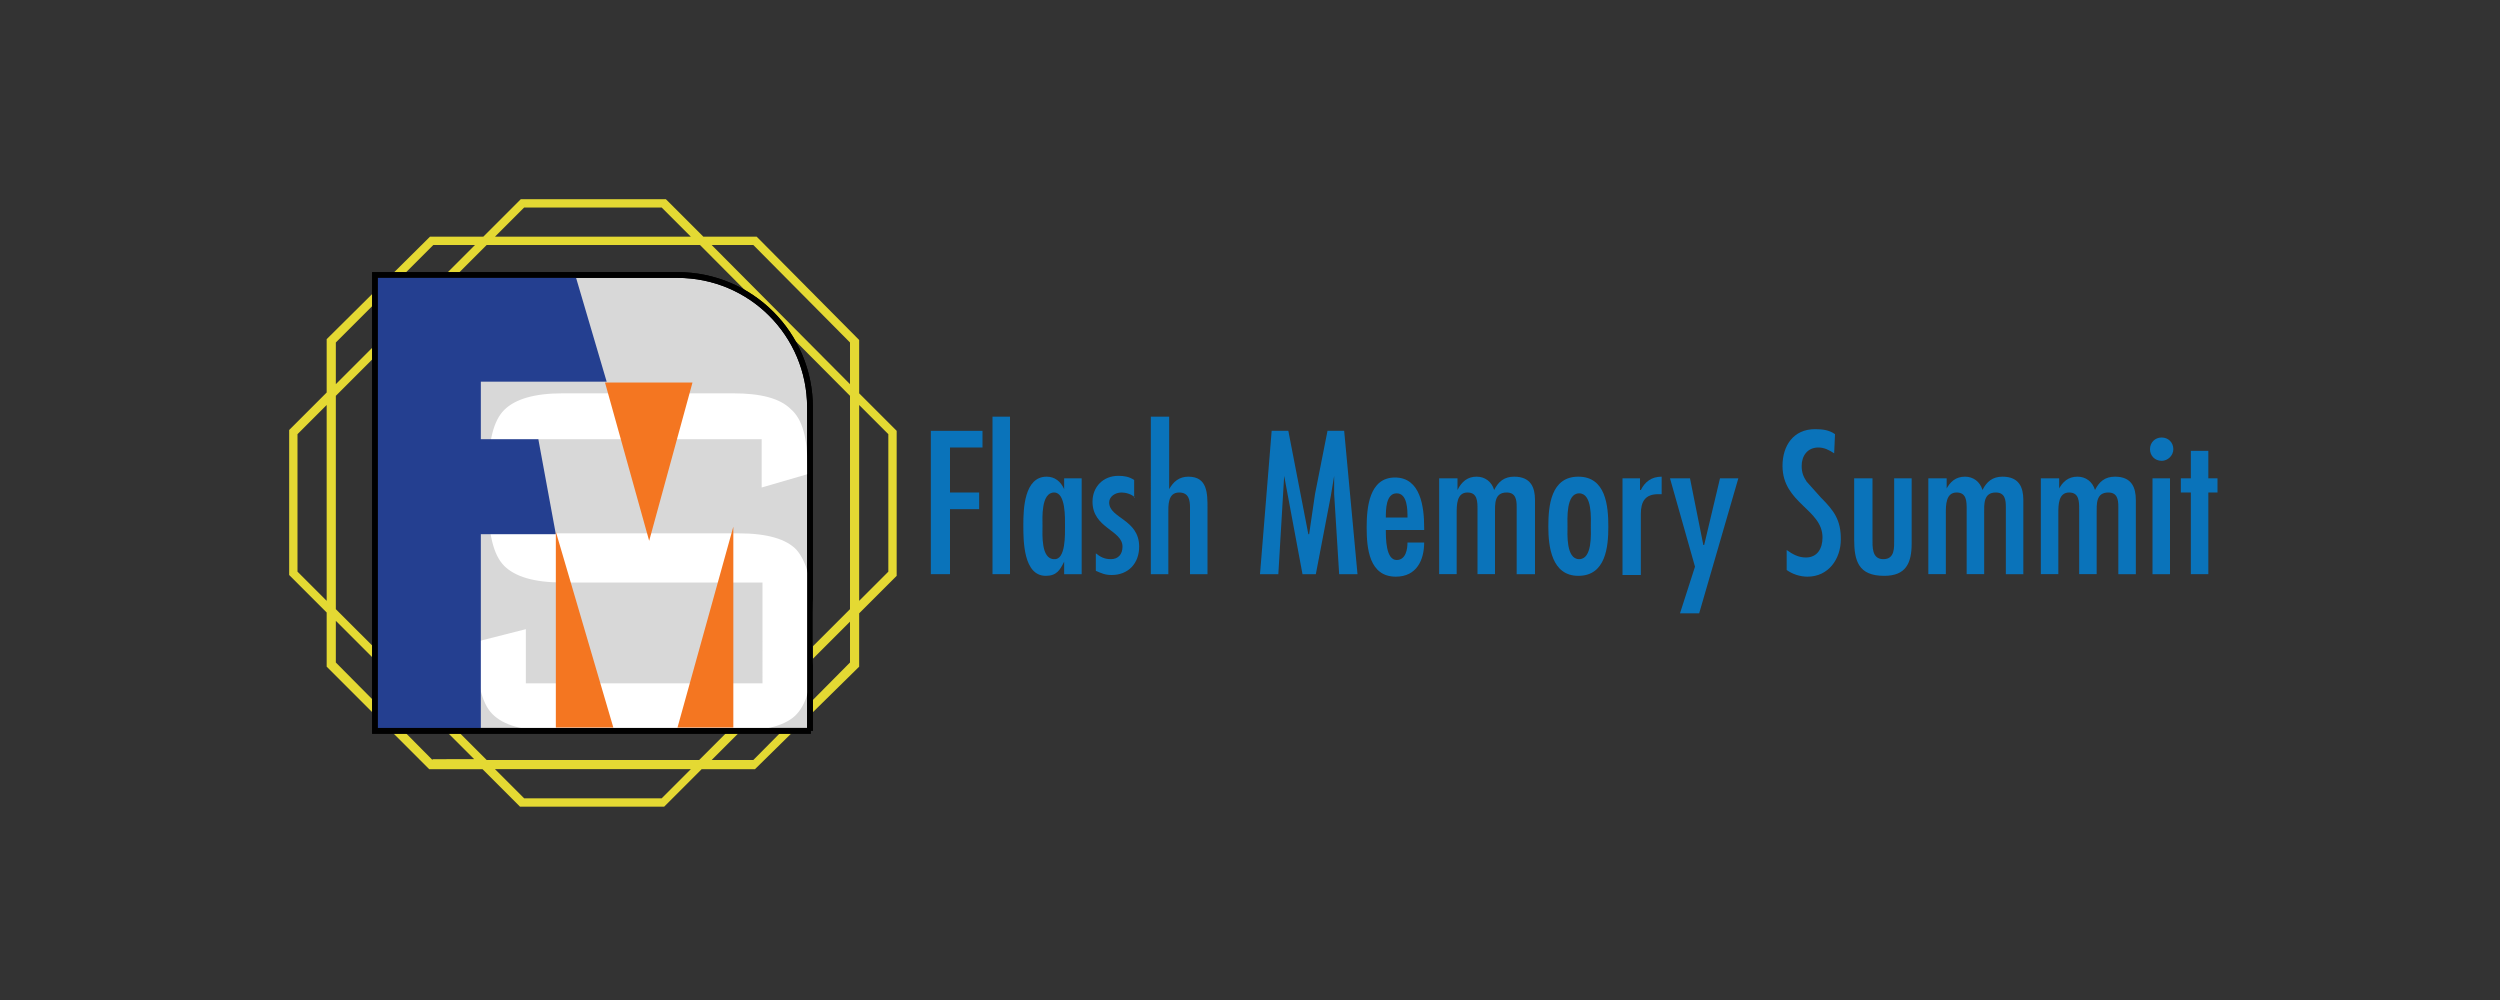
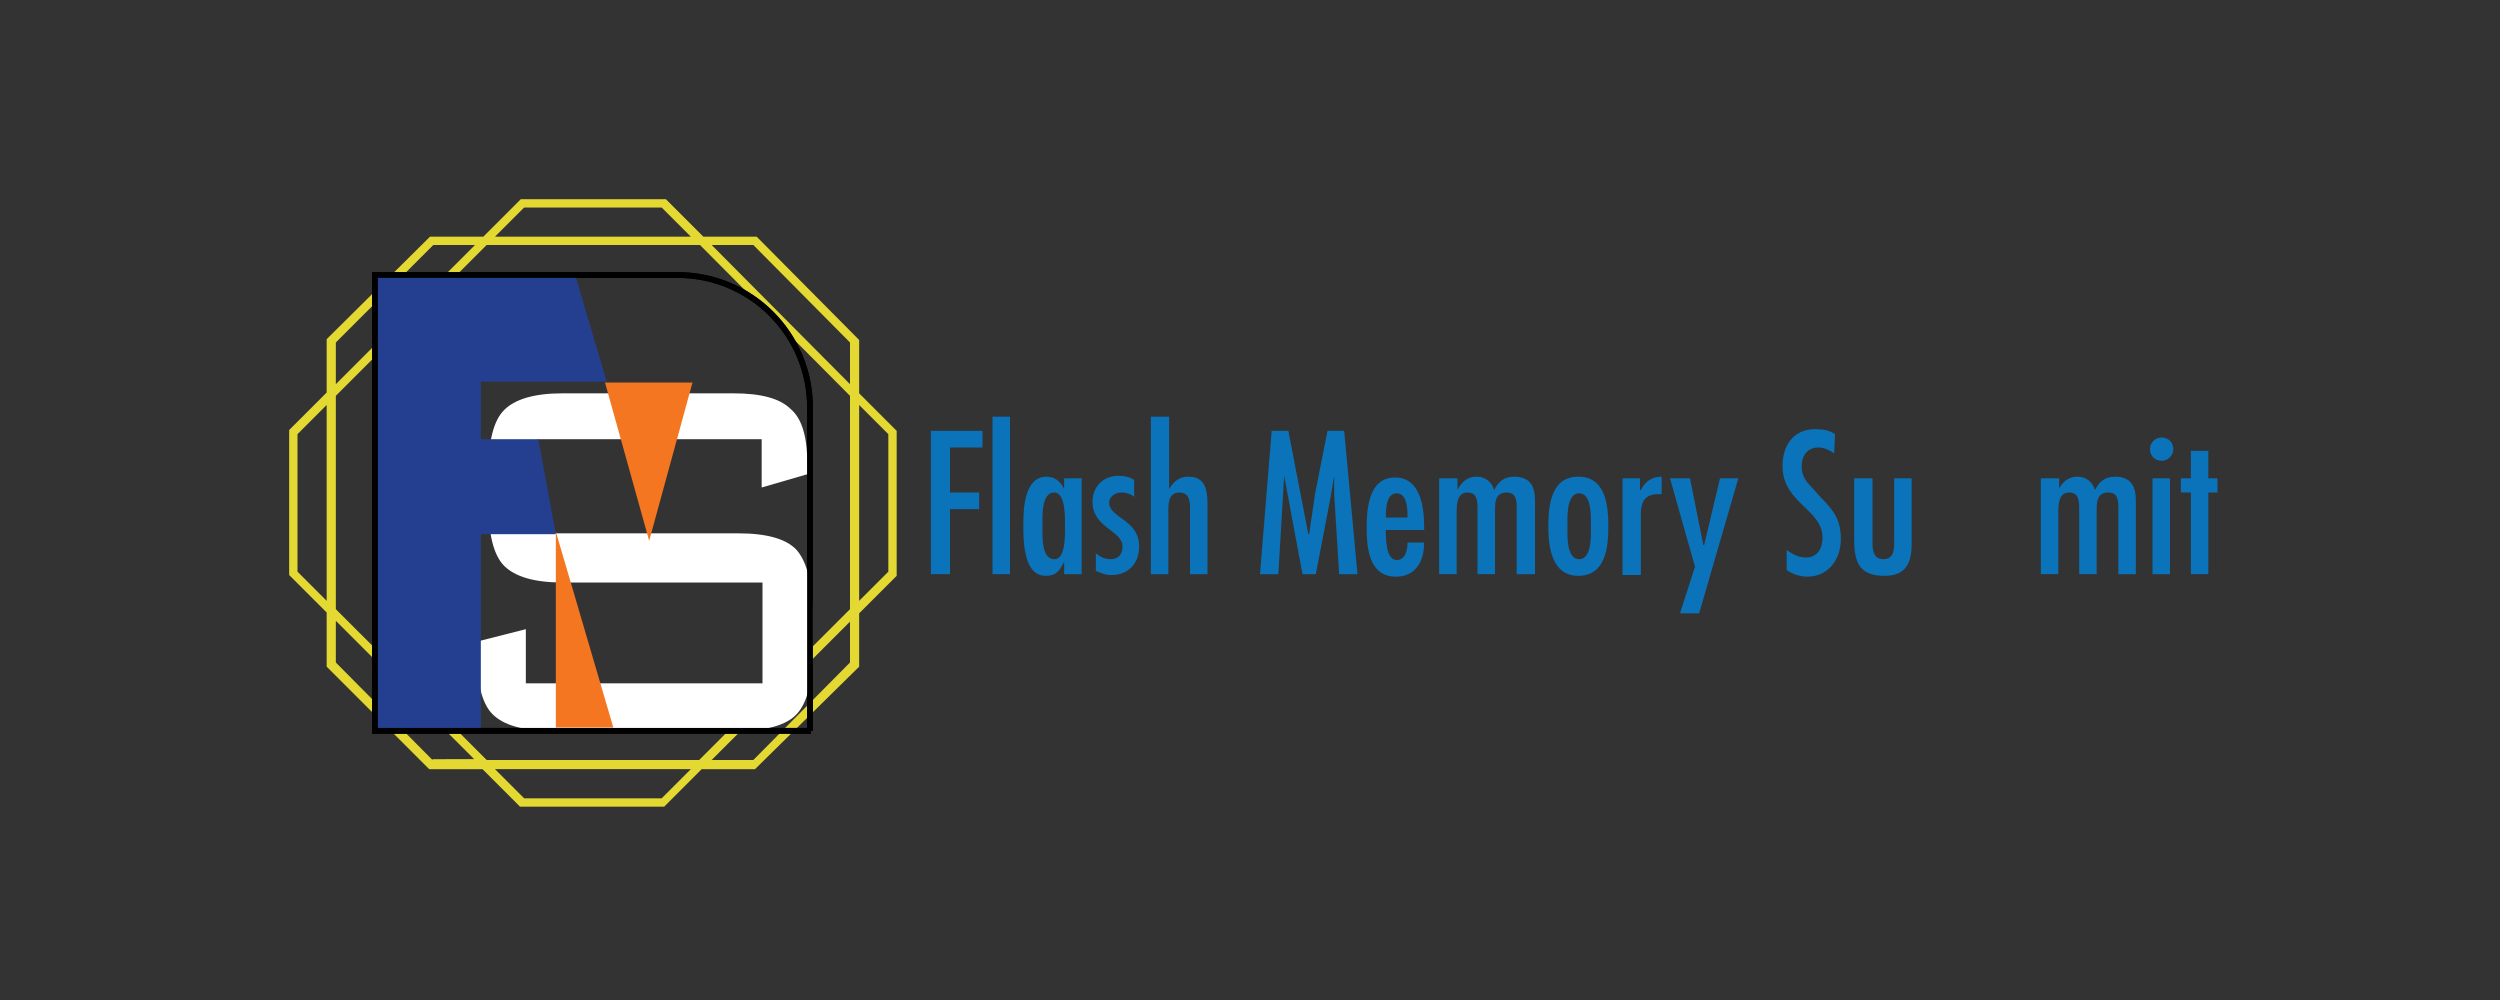
<svg xmlns="http://www.w3.org/2000/svg" version="1.1" id="Layer_1" x="0px" y="0px" viewBox="0 0 300 120" style="enable-background:new 0 0 300 120;" xml:space="preserve">
  <rect x="0" y="0" width="300" height="120" fill="#333333" stroke="none" />
  <style type="text/css">
	.st0{fill:#E4D933;}
	.st1{fill:#D8D8D8;}
	.st2{fill:none;stroke:#000000;stroke-width:0.693;stroke-miterlimit:10;}
	.st3{fill:#FFFFFF;}
	.st4{fill:#243F90;}
	.st5{fill:#F47621;}
	.st6{fill:#0A73BA;}
</style>
  <path class="st0" d="M107.6,51.7l-4.5-4.5v-6.4L90.8,28.4h-6.4l-4.5-4.5H62.5l-4.5,4.5h-6.4L39.2,40.7v6.4l-4.5,4.5V69l4.5,4.5V80  l12.3,12.3h6.4l4.5,4.5h17.3l4.5-4.5h6.4L103.1,80v-6.4l4.5-4.5V51.7z M90.4,29.4L102,41.1v5L85.4,29.4H90.4z M102,47.5v25.6  L83.9,91.2H58.4L40.3,73.1V47.5l18.1-18.1h25.6L102,47.5z M62.9,24.9h16.5l3.5,3.5H59.4L62.9,24.9z M40.3,41.1l11.7-11.7h5  L40.3,46.1V41.1z M35.7,68.6V52.1l3.5-3.5v23.5L35.7,68.6z M51.9,91.2L40.3,79.5v-5l16.6,16.6H51.9z M79.4,95.8H62.9l-3.5-3.5h23.5  L79.4,95.8z M102,79.5L90.4,91.2h-5L102,74.6V79.5z M106.6,68.6l-3.5,3.5V48.6l3.5,3.5V68.6z" />
-   <path class="st1" d="M97.3,87.7H45V33h36.3c8.8,0,15.9,7.1,15.9,15.9V87.7z" />
  <path class="st2" d="M97.3,87.7H45V33h36.3c8.8,0,15.9,7.1,15.9,15.9V87.7z" />
  <path class="st3" d="M91.5,52.7h-27V64h24.1c3.5,0,5.8,0.7,7,2c1.2,1.4,1.9,3.9,1.9,7.5v4.6c0,3.7-0.6,6.2-1.9,7.6  c-1.2,1.3-3.6,2-7,2H66.2c-3.5,0-5.8-0.7-7.1-2c-1.3-1.3-1.9-3.9-1.9-7.6v-1.1l5.9-1.5v6.5h28.4V69.9h-24c-3.4,0-5.7-0.7-7-2  c-1.3-1.3-1.9-3.9-1.9-7.6v-3.5c0-3.8,0.6-6.3,1.9-7.6c1.3-1.3,3.6-2,7-2H88c3.3,0,5.6,0.6,6.9,1.9c1.4,1.2,2,3.5,2,6.9v0.9  l-5.5,1.6V52.7z" />
  <polygon class="st4" points="45.1,32.9 69,32.9 72.8,45.8 57.7,45.8 57.7,52.7 64.6,52.7 66.7,64.1 57.7,64.1 57.7,87.6 45.1,87.6   " />
  <polygon class="st5" points="66.7,87.3 66.7,63.8 73.6,87.3 " />
-   <polygon class="st5" points="81.3,87.3 88,63.2 88,87.3 " />
  <polygon class="st5" points="77.9,64.9 72.6,45.9 83.1,45.9 " />
  <path class="st2" d="M97.3,87.7H45V33h36.3c8.8,0,15.9,7.1,15.9,15.9V87.7z" />
  <polygon class="st6" points="117.9,51.7 117.9,53.7 114,53.7 114,59.1 117.5,59.1 117.5,61.1 114,61.1 114,68.9 111.7,68.9   111.7,51.7 " />
  <rect x="119.1" y="50" class="st6" width="2.1" height="18.9" />
  <path class="st6" d="M127.7,67.4L127.7,67.4c-0.5,1-0.9,1.7-2.2,1.7c-2.7,0-2.7-4.2-2.7-6.1c0-1.9,0.1-5.8,2.8-5.8  c1,0,1.7,0.6,2.1,1.5h0v-1.3h2.1v11.5h-2.1V67.4z M127.8,63.1c0-0.9,0.1-4-1.3-4c-1.6,0-1.4,3.1-1.4,4c0,1-0.2,4,1.4,4  C127.9,67.2,127.8,64.1,127.8,63.1" />
  <path class="st6" d="M136.2,59.7c-0.4-0.4-1.1-0.6-1.6-0.6c-0.8,0-1.5,0.5-1.5,1.2c0,1.9,3.6,2,3.6,5.3c0,2-1.3,3.4-3.3,3.4  c-0.8,0-1.2-0.2-1.9-0.5v-2.1c0.5,0.4,1,0.7,1.8,0.7c0.9,0,1.4-0.6,1.4-1.5c0-2-3.6-2.2-3.6-5.4c0-1.8,1.3-3.1,3.1-3.1  c0.7,0,1.3,0.1,1.9,0.5V59.7z" />
  <path class="st6" d="M140.3,50v8.7h0c0.5-0.9,1.2-1.5,2.3-1.5c2.3,0,2.3,2,2.3,3.8v7.9h-2.1v-8c0-0.8-0.1-1.8-1.3-1.8  c-1.4,0-1.3,1.6-1.3,2.6v7.2h-2.1V50H140.3z" />
  <polygon class="st6" points="154.6,51.7 157,64.1 157.1,64.1 157.2,63.4 157.8,59.3 159.3,51.7 161.3,51.7 162.9,68.9 160.7,68.9   160.3,62.5 160.1,59.3 160.1,57.1 160.1,57.1 159.7,59.5 157.9,68.9 156.3,68.9 154.1,57.1 154.1,57.1 153.4,68.9 151.2,68.9   152.6,51.7 " />
  <path class="st6" d="M166.3,63.6c0,1,0,3.6,1.3,3.6c1.1,0,1.3-1.3,1.3-2.1h2c0,2.1-0.9,4.1-3.4,4.1c-3.2,0-3.5-3.4-3.5-5.9  c0-2.4,0.3-6,3.4-6c3.1,0,3.5,3.6,3.5,6v0.3H166.3z M168.9,62.1c0-0.9,0-2.9-1.3-2.9c-1.3,0-1.3,2-1.3,2.9H168.9z" />
  <path class="st6" d="M174.9,58.8L174.9,58.8c0.5-1,1.2-1.6,2.3-1.6c1,0,1.8,0.6,2.1,1.6h0c0.5-1,1.2-1.6,2.4-1.6  c2,0,2.5,1.3,2.5,2.8v8.9H182v-8.1c0-0.8-0.1-1.7-1.2-1.7c-1.5,0-1.4,1.4-1.4,2.5v7.3h-2.1v-7.8c0-0.9,0-2-1.2-2  c-1.3,0-1.3,1.5-1.3,2.5v7.3h-2.1V57.4h2.2V58.8z" />
  <path class="st6" d="M185.8,63.2c0-2.5,0.3-6,3.6-6c3.3,0,3.6,3.5,3.6,6c0,2.4-0.3,5.9-3.6,5.9C186.2,69.1,185.8,65.6,185.8,63.2   M190.9,63.2c0-0.9,0.2-4-1.4-4c-1.6,0-1.4,3.1-1.4,4c0,0.8-0.2,3.9,1.4,3.9C191.1,67.1,190.9,64,190.9,63.2" />
  <path class="st6" d="M196.9,58.8L196.9,58.8c0.5-1,1.3-1.6,2.5-1.6v2.1l-0.4,0c-1.6,0-2.1,0.9-2.1,2.4v7.3h-2.2V57.4h2.1V58.8z" />
  <polygon class="st6" points="202.8,57.4 204.4,65.4 204.5,65.4 206.4,57.4 208.6,57.4 203.9,73.6 201.6,73.6 203.4,68 200.4,57.4   " />
  <path class="st6" d="M220.1,54.4c-0.6-0.4-1.2-0.7-1.9-0.7c-1.3,0-2,1-2,2.2c0,0.8,0.2,1.3,0.6,1.9l1.7,1.9c1.6,1.6,2.4,2.7,2.4,5  c0,2.4-1.5,4.5-4,4.5c-0.9,0-1.8-0.3-2.5-0.8V66c0.7,0.5,1.4,0.9,2.3,0.9c1.4,0,2-1.1,2-2.4c0-3.4-4.8-4.1-4.8-8.6  c0-2.4,1.3-4.4,3.9-4.4c0.9,0,1.7,0.1,2.4,0.6L220.1,54.4z" />
  <path class="st6" d="M224.7,57.4v7.2c0,1-0.1,2.5,1.3,2.5c1.4,0,1.3-1.4,1.3-2.4v-7.3h2.1v7.8c0,2.4-0.7,3.9-3.3,3.9  c-3.1,0-3.6-1.8-3.6-4.4v-7.3H224.7z" />
-   <path class="st6" d="M233.5,58.8L233.5,58.8c0.5-1,1.2-1.6,2.3-1.6c1,0,1.8,0.6,2.1,1.6h0c0.5-1,1.2-1.6,2.4-1.6  c2,0,2.5,1.3,2.5,2.8v8.9h-2.1v-8.1c0-0.8-0.1-1.7-1.2-1.7c-1.5,0-1.4,1.4-1.4,2.5v7.3h-2.1v-7.8c0-0.9,0-2-1.2-2  c-1.3,0-1.3,1.5-1.3,2.5v7.3h-2.1V57.4h2.2V58.8z" />
-   <path class="st6" d="M247,58.8L247,58.8c0.5-1,1.2-1.6,2.3-1.6c1,0,1.8,0.6,2.1,1.6h0c0.5-1,1.2-1.6,2.4-1.6c2,0,2.5,1.3,2.5,2.8  v8.9h-2.1v-8.1c0-0.8-0.1-1.7-1.2-1.7c-1.5,0-1.4,1.4-1.4,2.5v7.3h-2.1v-7.8c0-0.9,0-2-1.2-2c-1.3,0-1.3,1.5-1.3,2.5v7.3h-2.1V57.4  h2.2V58.8z" />
+   <path class="st6" d="M247,58.8c0.5-1,1.2-1.6,2.3-1.6c1,0,1.8,0.6,2.1,1.6h0c0.5-1,1.2-1.6,2.4-1.6c2,0,2.5,1.3,2.5,2.8  v8.9h-2.1v-8.1c0-0.8-0.1-1.7-1.2-1.7c-1.5,0-1.4,1.4-1.4,2.5v7.3h-2.1v-7.8c0-0.9,0-2-1.2-2c-1.3,0-1.3,1.5-1.3,2.5v7.3h-2.1V57.4  h2.2V58.8z" />
  <path class="st6" d="M258,53.9c0-0.8,0.6-1.4,1.4-1.4c0.8,0,1.4,0.6,1.4,1.4c0,0.8-0.7,1.4-1.4,1.4C258.6,55.3,258,54.7,258,53.9   M260.4,68.9h-2.1V57.4h2.1V68.9z" />
  <polygon class="st6" points="265,54.1 265,57.4 266.1,57.4 266.1,59.1 265,59.1 265,68.9 262.9,68.9 262.9,59.1 261.7,59.1   261.7,57.4 262.9,57.4 262.9,54.1 " />
</svg>